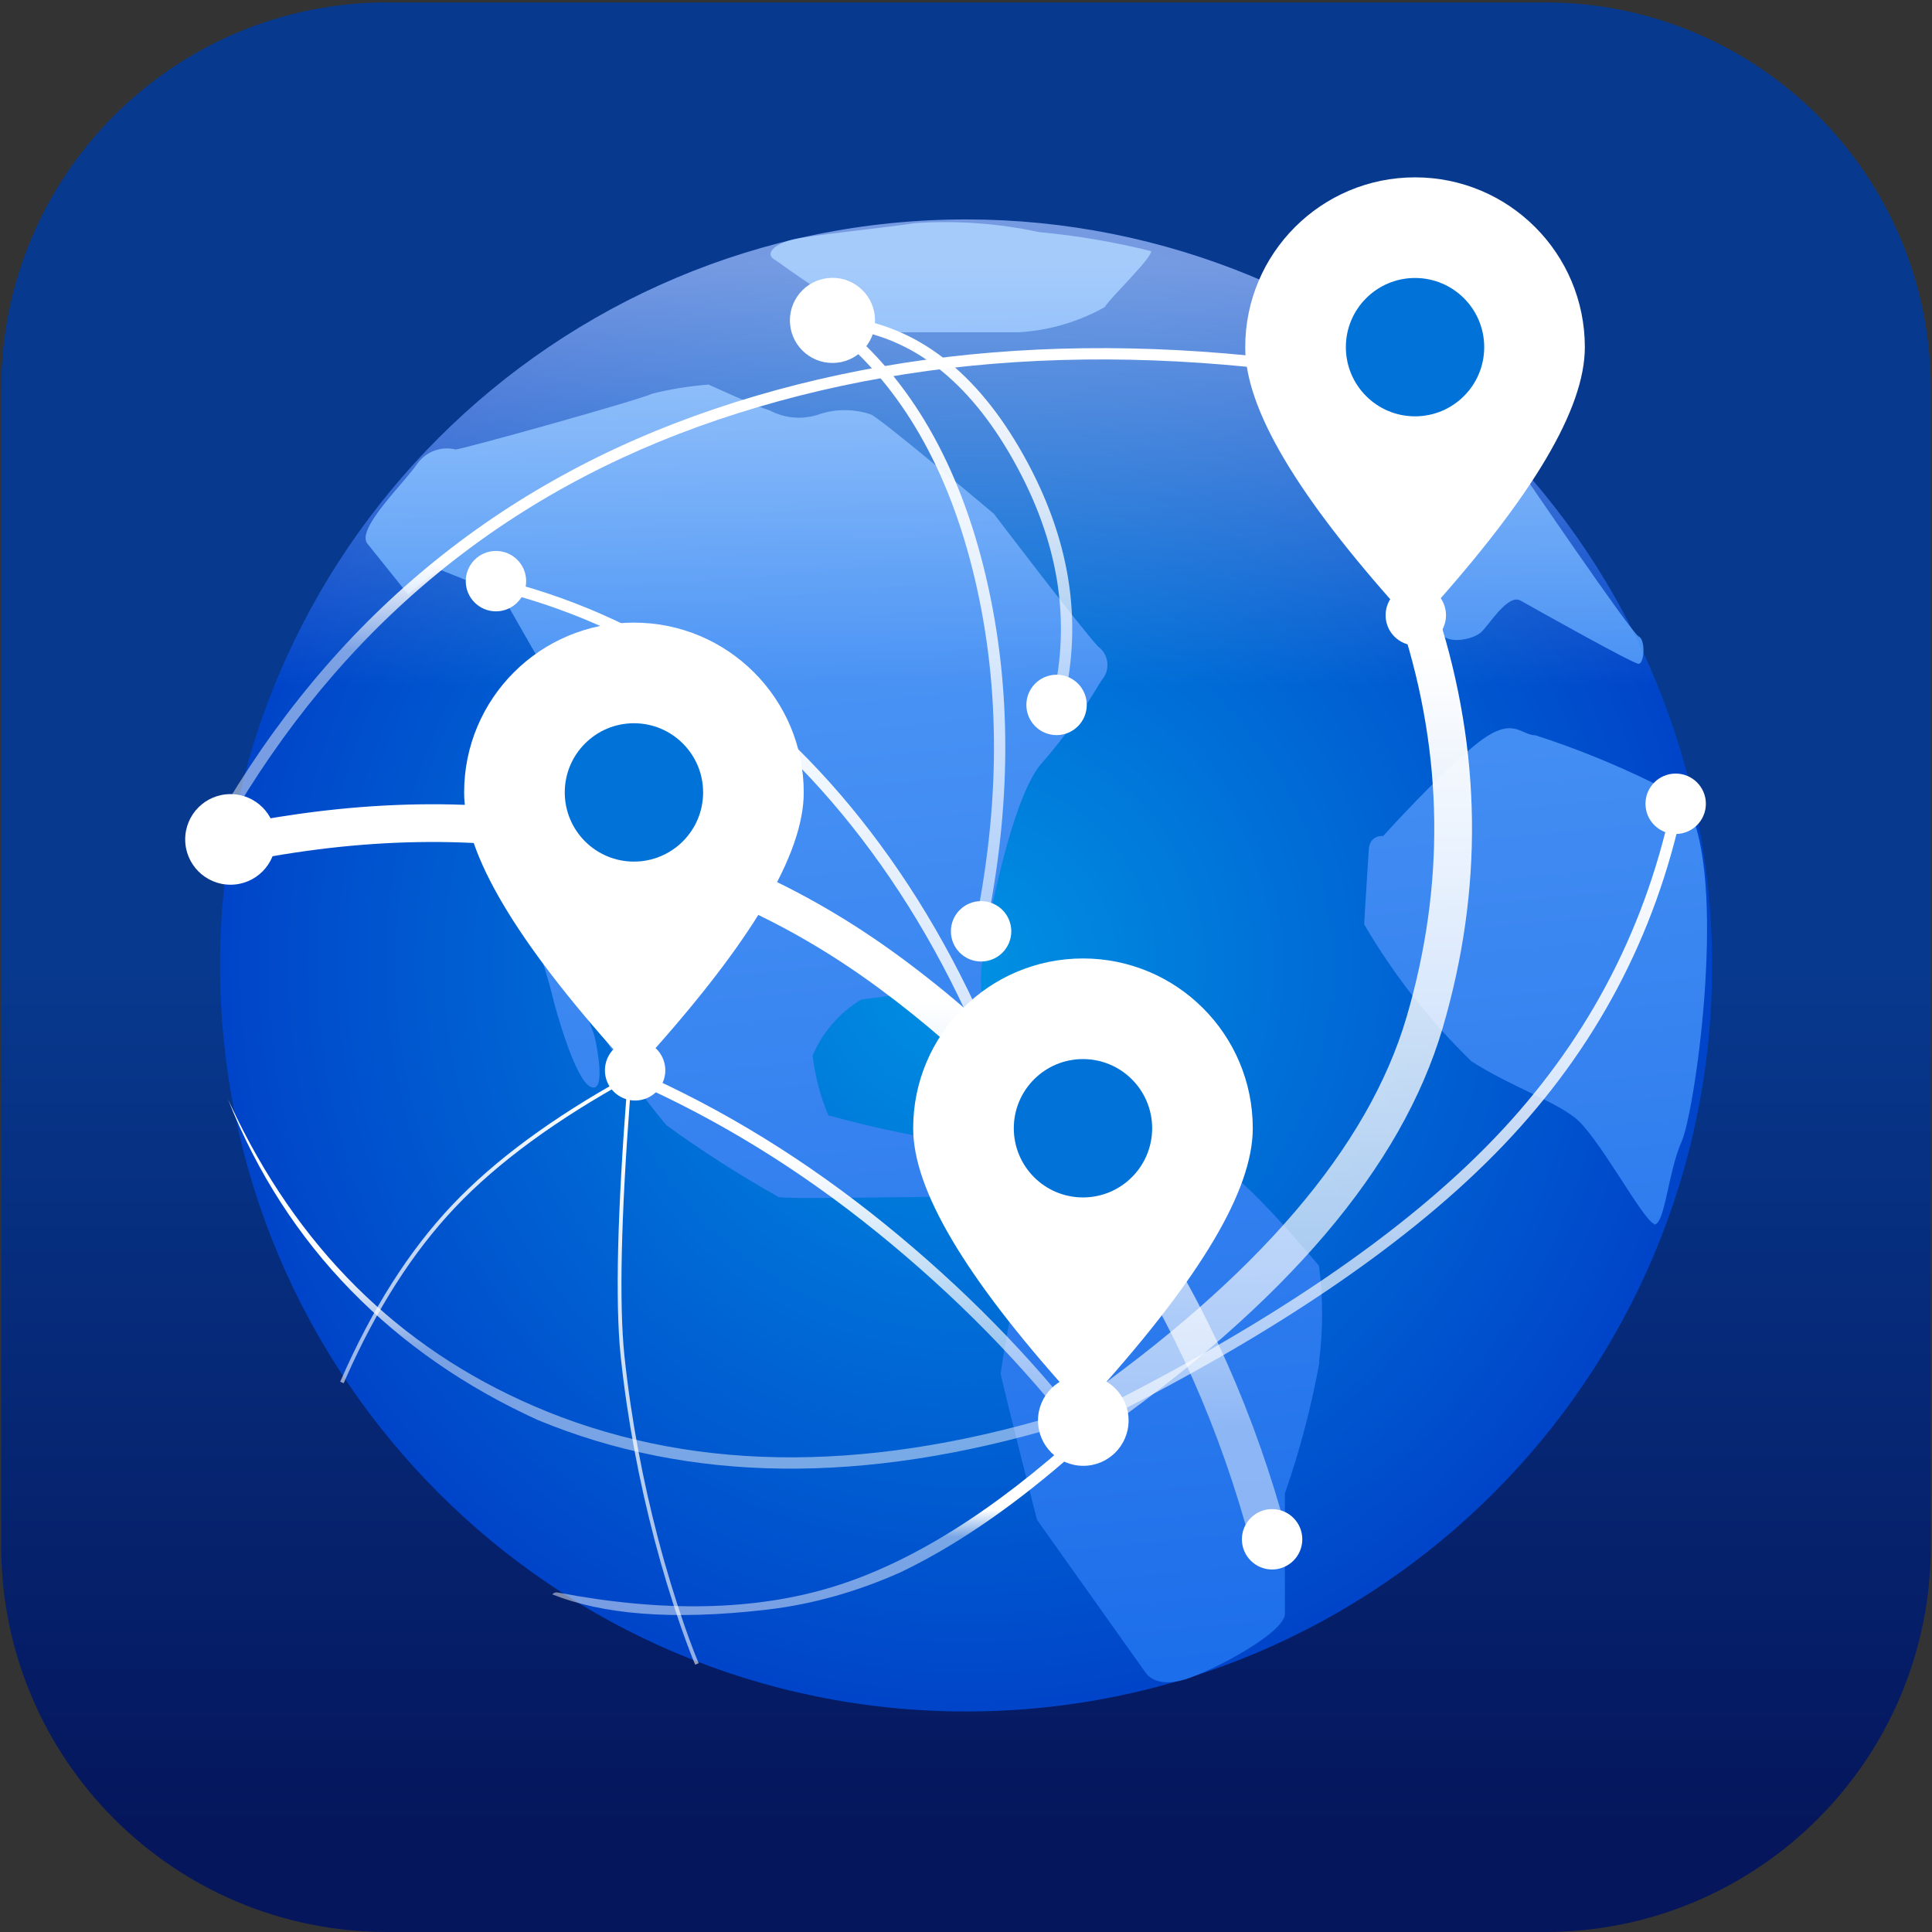
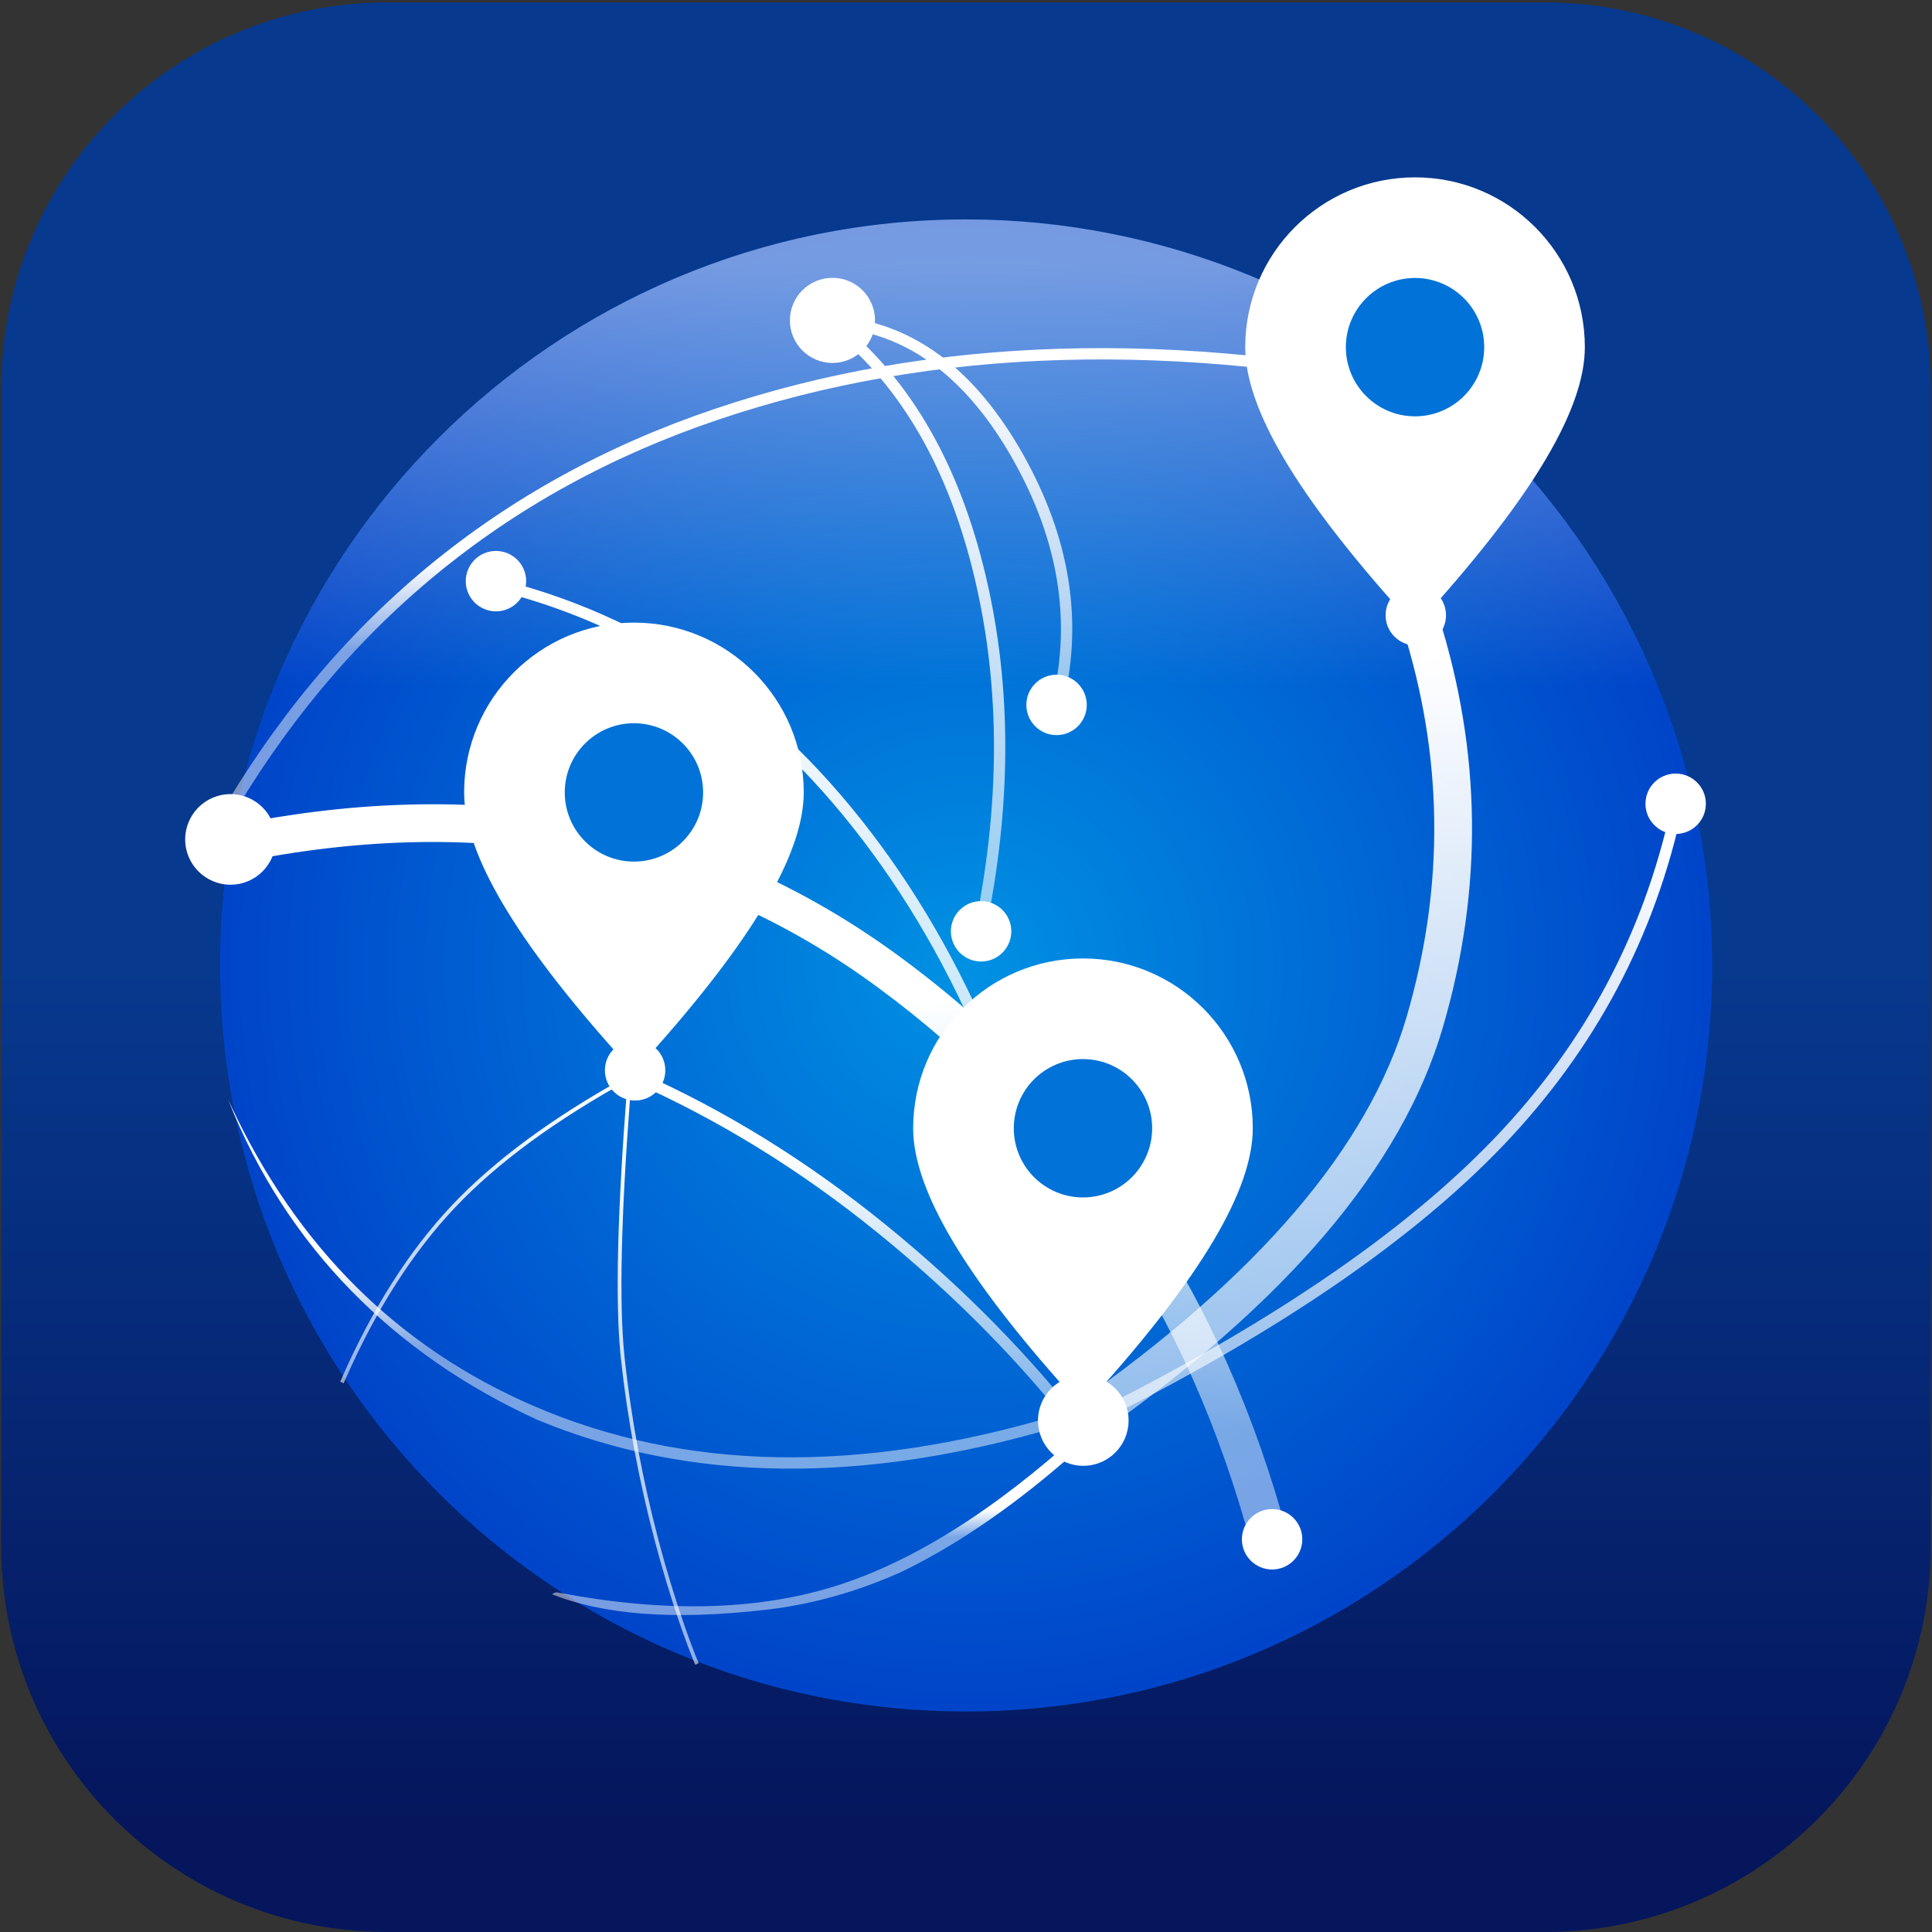
<svg xmlns="http://www.w3.org/2000/svg" width="512px" height="512px" viewBox="0 0 512 512" version="1.1">
  <rect x="0" y="0" width="512" height="512" fill="#333333" stroke="none" />
  <defs>
    <linearGradient x1="50%" y1="50%" x2="50%" y2="94.227%" id="linearGradient-1">
      <stop stop-color="#07398E" offset="0%" />
      <stop stop-color="#05165C" offset="99.918%" />
    </linearGradient>
    <radialGradient cx="50%" cy="50%" fx="50%" fy="50%" r="49.757%" id="radialGradient-2">
      <stop stop-color="#0091E3" offset="0%" />
      <stop stop-color="#0045C9" offset="100%" />
    </radialGradient>
    <linearGradient x1="50.359%" y1="6.308%" x2="60.654%" y2="124.471%" id="linearGradient-3">
      <stop stop-color="#589FF8" offset="0%" />
      <stop stop-color="#0C60E6" offset="100%" />
    </linearGradient>
    <linearGradient x1="50%" y1="35.39%" x2="50%" y2="2.899%" id="linearGradient-4">
      <stop stop-color="#FFFFFF" stop-opacity="0" offset="0%" />
      <stop stop-color="#FFFFFF" stop-opacity="0.458" offset="100%" />
    </linearGradient>
    <linearGradient x1="52.147%" y1="43.473%" x2="53.471%" y2="60.674%" id="linearGradient-5">
      <stop stop-color="#FFFFFF" offset="0%" />
      <stop stop-color="#FFFFFF" stop-opacity="0.469" offset="100%" />
    </linearGradient>
    <linearGradient x1="50.778%" y1="6.912%" x2="51.258%" y2="120.463%" id="linearGradient-6">
      <stop stop-color="#FFFFFF" offset="0%" />
      <stop stop-color="#FFFFFF" stop-opacity="0.469" offset="100%" />
    </linearGradient>
    <linearGradient x1="50.172%" y1="6.912%" x2="50.278%" y2="120.463%" id="linearGradient-7">
      <stop stop-color="#FFFFFF" offset="0%" />
      <stop stop-color="#FFFFFF" stop-opacity="0.469" offset="100%" />
    </linearGradient>
    <linearGradient x1="51.054%" y1="6.912%" x2="51.703%" y2="120.463%" id="linearGradient-8">
      <stop stop-color="#FFFFFF" offset="0%" />
      <stop stop-color="#FFFFFF" stop-opacity="0.469" offset="100%" />
    </linearGradient>
    <linearGradient x1="51.971%" y1="6.912%" x2="53.186%" y2="120.463%" id="linearGradient-9">
      <stop stop-color="#FFFFFF" offset="0%" />
      <stop stop-color="#FFFFFF" stop-opacity="0.469" offset="100%" />
    </linearGradient>
    <linearGradient x1="52.147%" y1="22.193%" x2="53.471%" y2="95.475%" id="linearGradient-10">
      <stop stop-color="#FFFFFF" offset="0%" />
      <stop stop-color="#FFFFFF" stop-opacity="0.469" offset="100%" />
    </linearGradient>
    <linearGradient x1="51.927%" y1="6.912%" x2="53.115%" y2="120.463%" id="linearGradient-11">
      <stop stop-color="#FFFFFF" offset="0%" />
      <stop stop-color="#FFFFFF" stop-opacity="0.469" offset="100%" />
    </linearGradient>
    <linearGradient x1="50.041%" y1="6.912%" x2="50.067%" y2="120.463%" id="linearGradient-12">
      <stop stop-color="#FFFFFF" offset="0%" />
      <stop stop-color="#FFFFFF" stop-opacity="0.469" offset="100%" />
    </linearGradient>
    <linearGradient x1="50.504%" y1="6.912%" x2="50.814%" y2="120.463%" id="linearGradient-13">
      <stop stop-color="#FFFFFF" offset="0%" />
      <stop stop-color="#FFFFFF" stop-opacity="0.469" offset="100%" />
    </linearGradient>
    <linearGradient x1="52.147%" y1="41.606%" x2="53.471%" y2="63.728%" id="linearGradient-14">
      <stop stop-color="#FFFFFF" offset="0%" />
      <stop stop-color="#FFFFFF" stop-opacity="0.469" offset="100%" />
    </linearGradient>
    <linearGradient x1="52.147%" y1="44.915%" x2="53.471%" y2="58.316%" id="linearGradient-15">
      <stop stop-color="#FFFFFF" offset="0%" />
      <stop stop-color="#FFFFFF" stop-opacity="0.469" offset="100%" />
    </linearGradient>
    <linearGradient x1="52.147%" y1="29.145%" x2="53.471%" y2="84.104%" id="linearGradient-16">
      <stop stop-color="#FFFFFF" offset="0%" />
      <stop stop-color="#FFFFFF" stop-opacity="0.469" offset="100%" />
    </linearGradient>
  </defs>
  <g id="img/icon" stroke="none" stroke-width="1" fill="none" fill-rule="evenodd">
    <g id="Group-8" transform="translate(0.32, 0.64)">
      <path d="M102.272,0 L409.088,0 C465.571,0 511.36,45.789 511.36,102.272 L511.36,409.088 C511.36,465.571 465.571,511.36 409.088,511.36 L102.272,511.36 C45.789,511.36 -2.84217094e-14,465.571 -2.84217094e-14,409.088 L-2.84217094e-14,102.272 C-2.84217094e-14,45.789 45.789,0 102.272,0 Z" id="Rectangle-Copy-3" fill="url(#linearGradient-1)" />
      <g id="Group" transform="translate(57.18, 56.36)" fill-rule="nonzero">
        <g id="overview_internet" transform="translate(0.5, 0.5)">
          <path d="M198.031,0.65 C88.841,0.65 0.325,89.166 0.325,198.356 C0.325,307.546 88.841,396.062 198.031,396.062 C307.221,396.062 395.737,307.546 395.737,198.356 C395.737,145.921 374.907,95.634 337.83,58.557 C300.753,21.48 250.466,0.65 198.031,0.65 Z" id="Path" fill="url(#radialGradient-2)" />
-           <path d="M323.022,49.616 C325.987,49.616 344.671,66.668 344.671,66.668 C344.671,66.668 374.327,110.263 376.254,111.152 C378.182,112.042 377.737,118.418 376.254,118.418 C374.771,118.418 348.378,103.59 344.967,101.662 C341.557,99.735 336.515,108.335 334.439,110.114 C332.364,111.894 326.581,113.08 324.505,111.004 C321.985,109.022 319.249,107.33 316.349,105.962 C316.349,105.962 315.163,72.6 315.163,63.258 C315.163,61.923 315.163,61.034 315.163,60.885 C312.791,55.992 320.056,50.061 323.022,49.616 Z M151.576,6.094 C155.728,4.908 177.08,2.832 184.346,1.646 C195.425,0.885 206.556,1.684 217.412,4.018 C227.411,4.944 237.325,6.629 247.068,9.06 C247.068,11.136 236.244,21.367 234.761,23.888 C227.754,27.816 219.945,30.098 211.926,30.561 C205.847,30.561 180.936,30.561 177.377,30.561 C167.136,24.808 157.234,18.471 147.721,11.581 C144.162,9.801 147.425,7.281 151.576,6.094 Z M291.701,303.315 C289.547,315.2 286.473,326.9 282.507,338.309 C282.507,338.309 282.507,365.296 282.507,370.189 C282.507,375.083 264.121,385.017 256.113,387.538 C248.106,390.059 245.586,385.759 245.586,385.759 L216.819,345.278 C216.819,345.278 208.664,313.398 207.181,306.578 C209.436,290.677 213.058,275 218.006,259.721 C218.006,258.832 151.725,260.611 148.314,259.721 C138.076,253.964 128.174,247.628 118.658,240.741 C109.979,230.411 102.516,219.117 96.416,207.082 C95.23,207.082 99.085,214.941 99.679,217.61 C100.272,220.279 102.644,232.438 98.492,230.51 C94.34,228.582 89.151,209.751 88.261,205.896 C85.541,195.207 81.507,184.898 76.25,175.202 C72.395,171.347 73.581,164.081 73.285,161.115 C72.988,158.15 84.406,116.631 84.406,116.631 L74.916,100.024 L58.309,93.352 L50.153,100.024 L39.329,86.531 C36.363,82.675 48.967,70.665 52.526,65.475 C54.807,62.193 58.877,60.659 62.757,61.62 C64.24,61.62 110.799,48.719 114.951,46.792 C119.821,45.599 124.78,44.805 129.779,44.419 C129.779,44.419 142.68,50.351 145.942,51.24 C150.002,53.418 154.788,53.794 159.139,52.278 C163.52,50.83 168.251,50.83 172.632,52.278 C174.115,52.278 205.402,78.672 205.402,78.672 C205.402,78.672 227.94,108.328 232.982,113.814 C234.387,114.835 235.288,116.408 235.458,118.137 C235.628,119.865 235.051,121.584 233.872,122.859 C229.342,130.528 224.132,137.774 218.302,144.508 C210.443,152.663 203.474,187.361 202.14,198.778 C200.805,210.196 206.885,217.017 206.588,222.8 C206.292,228.582 204.512,228.879 202.733,228.434 C200.953,227.989 190.722,204.709 188.943,205.006 L170.26,207.379 C164.505,210.839 159.99,216.029 157.359,222.206 C158.002,227.662 159.399,233.002 161.511,238.072 C173.828,241.483 186.362,244.059 199.026,245.783 C203.178,245.783 230.016,245.783 232.982,245.783 C235.947,245.783 259.376,250.528 265.158,251.862 C270.941,253.197 291.552,277.96 291.552,277.96 C292.646,286.426 292.646,294.997 291.552,303.464 L291.701,303.315 Z M380.334,266.801 C377.368,265.911 365.506,243.372 359.278,238.628 C353.05,233.883 342.522,230.472 331.995,223.8 C320.898,213.04 311.32,200.818 303.525,187.471 C303.525,186.581 304.711,168.195 304.711,168.195 C304.711,163.598 308.566,164.043 308.566,164.043 C308.566,164.043 323.394,147.584 333.181,139.725 C342.967,131.866 344.895,137.353 348.898,137.353 C359.568,140.799 369.974,145.011 380.037,149.956 C384.189,151.736 386.413,151.143 390.268,158.408 C399.313,179.761 391.158,237.293 387.599,245.152 C384.041,253.011 383.151,267.839 380.185,266.949 L380.334,266.801 Z" id="Shape" fill="url(#linearGradient-3)" />
          <path d="M198.031,0.65 C250.466,0.65 300.753,21.48 337.83,58.557 C374.907,95.634 395.737,145.921 395.737,198.356 C395.737,203.71 395.524,209.015 395.107,214.262 C350.941,293.386 251.484,348.551 135.869,348.551 C109.813,348.551 84.578,345.749 60.611,340.502 C23.439,304.55 0.325,254.152 0.325,198.356 C0.325,89.166 88.841,0.65 198.031,0.65 Z" id="Combined-Shape" fill="url(#linearGradient-4)" />
        </g>
      </g>
      <g id="node" transform="translate(12.291, 36.443)" fill="#FFFFFF">
        <g id="Group-3" transform="translate(358.783, 52.12)">
          <circle id="Oval" cx="16.006" cy="16.006" r="8.003" />
        </g>
        <g id="Group-3" transform="translate(415.454, 159.92)">
          <circle id="Oval" cx="16.006" cy="16.006" r="8.003" />
        </g>
        <g id="Group-3" transform="translate(139.694, 230.56)">
          <circle id="Oval" cx="16.006" cy="16.006" r="8.003" />
        </g>
        <g id="Group-3" transform="translate(346.223, 109.96)">
          <circle id="Oval" cx="16.369" cy="16.006" r="8.003" />
        </g>
        <g id="Group-3" transform="translate(308.503, 354.84)">
          <circle id="Oval" cx="16.006" cy="16.006" r="8.003" />
        </g>
        <g id="Group-7" transform="translate(251.383, 133.72)">
          <circle id="Oval" cx="16.006" cy="16.006" r="8.003" />
        </g>
        <g id="Group-7" transform="translate(231.383, 193.72)">
          <circle id="Oval" cx="16.006" cy="16.006" r="8.003" />
        </g>
        <g id="Group-6" transform="translate(102.023, 100.92)">
          <circle id="Oval" cx="16.8" cy="16.006" r="8.003" />
        </g>
        <g id="Group-5" transform="translate(226.453, 291.351)">
          <circle id="Oval" cx="48.019" cy="48.019" r="12.005" />
        </g>
        <g id="Group-5" transform="translate(0.453, 137.351)">
          <circle id="Oval" cx="48.019" cy="48.019" r="12.005" />
        </g>
        <g id="Group-4" transform="translate(159.982, 0.53)">
          <circle id="Oval" cx="48.019" cy="47.294" r="11.28" />
        </g>
      </g>
      <g id="Group-2" transform="translate(52.832, 83.273)" fill-rule="nonzero">
        <path d="M136.294,24.434 C193.62,5.093 258.489,3.191 330.878,18.706 C331.688,18.88 332.204,19.678 332.03,20.488 C331.856,21.298 331.059,21.813 330.249,21.64 C258.363,6.232 194.038,8.118 137.253,27.277 C80.546,46.409 37.029,82.412 6.649,135.334 C6.236,136.052 5.319,136.3 4.601,135.888 C3.882,135.475 3.634,134.558 4.047,133.84 C34.79,80.286 78.889,43.802 136.294,24.434 Z" id="Path" fill="url(#linearGradient-5)" />
        <path d="M170.524,0.097 C189.82,2.386 205.669,14.604 218.022,36.596 C230.335,58.517 233.9,80.404 228.679,102.189 C228.486,102.995 227.677,103.491 226.871,103.298 C226.066,103.105 225.569,102.296 225.762,101.49 C230.8,80.466 227.361,59.347 215.406,38.065 C203.491,16.853 188.429,5.242 170.171,3.076 C169.348,2.979 168.761,2.233 168.858,1.41 C168.95,0.636 169.616,0.07 170.38,0.086 L170.524,0.097 Z" id="Path" fill="url(#linearGradient-6)" />
        <path d="M167.181,1.644 C167.702,1 168.646,0.899 169.29,1.42 C188.174,16.679 201.106,39.153 208.101,68.787 C215.076,98.339 214.977,130.046 207.815,163.897 C207.644,164.708 206.848,165.226 206.037,165.054 C205.227,164.883 204.709,164.087 204.88,163.276 C211.954,129.844 212.051,98.582 205.181,69.477 C198.331,40.454 185.735,18.565 167.405,3.753 C166.761,3.233 166.66,2.288 167.181,1.644 Z" id="Path" fill="url(#linearGradient-7)" />
        <path d="M78.907,71.097 C79.115,70.295 79.934,69.814 80.736,70.022 C121.477,80.585 155.471,105.083 182.681,143.461 C209.842,181.773 227.554,231.419 235.834,292.385 C235.946,293.206 235.37,293.962 234.55,294.073 C233.729,294.185 232.973,293.61 232.861,292.789 C224.642,232.274 207.093,183.082 180.233,145.197 C153.421,107.378 120.017,83.306 79.983,72.925 C79.181,72.718 78.699,71.899 78.907,71.097 Z" id="Path" fill="url(#linearGradient-8)" />
        <path d="M390.193,127.807 L393.127,128.432 L392.815,129.899 C385.51,164.199 369.618,194.144 345.154,219.706 C320.991,244.954 285.094,269.447 237.461,293.211 L234.671,294.597 L233.337,291.91 L234.681,291.243 C282.747,267.397 318.85,242.851 342.987,217.632 C366.816,192.733 382.366,163.641 389.653,130.328 L389.881,129.274 L390.193,127.807 Z" id="Path" fill="url(#linearGradient-9)" />
        <path d="M113.694,200.747 C114.028,199.989 114.914,199.646 115.672,199.98 C138.679,210.13 160.569,223.627 181.339,240.469 C202.098,257.3 220.164,275.701 235.536,295.672 C236.042,296.328 235.919,297.27 235.263,297.775 C234.606,298.281 233.664,298.158 233.159,297.502 C217.931,277.719 200.029,259.485 179.45,242.799 C158.883,226.123 137.22,212.766 114.461,202.725 C113.703,202.39 113.36,201.505 113.694,200.747 Z" id="Path" fill="url(#linearGradient-10)" />
        <path d="M114.108,200.756 L114.589,201.633 L114.15,201.873 C94.304,212.749 78.723,224.168 67.406,236.126 C56.306,247.855 46.699,262.86 38.588,281.143 L37.922,282.659 L37.006,282.259 L37.206,281.8 C45.458,262.937 55.282,247.482 66.68,235.438 C77.875,223.609 93.19,212.321 112.625,201.571 L114.108,200.756 Z" id="Path" fill="url(#linearGradient-11)" />
        <path d="M113.185,202.299 L114.182,202.378 L113.828,206.952 C111.411,238.839 110.91,261.651 112.323,275.373 L112.368,275.803 C114.15,292.396 117.234,308.516 121.251,323.832 C123.457,332.241 125.813,339.908 128.176,346.704 L128.513,347.669 C129.222,349.682 129.889,351.497 130.503,353.103 L131.028,354.459 L131.808,356.391 L132.003,356.852 L131.083,357.242 L130.703,356.337 L130.217,355.129 C130.139,354.931 130.057,354.723 129.973,354.506 L129.569,353.461 C128.952,351.846 128.281,350.023 127.57,348.001 L126.892,346.053 C124.636,339.478 122.391,332.119 120.284,324.085 C116.255,308.724 113.161,292.555 111.374,275.91 L111.284,275.038 C109.89,260.905 110.458,237.514 112.986,204.851 L113.185,202.299 Z" id="Path" fill="url(#linearGradient-12)" />
        <path d="M321.623,75.66 C324.253,74.819 327.067,76.27 327.907,78.901 C339.516,115.23 339.943,151.792 329.188,188.455 C318.345,225.42 287.616,261.438 237.213,296.684 C234.95,298.267 231.833,297.715 230.25,295.452 C228.668,293.189 229.219,290.072 231.482,288.489 C280.189,254.429 309.488,220.087 319.593,185.64 C329.786,150.892 329.382,116.371 318.382,81.945 C317.541,79.314 318.992,76.5 321.623,75.66 Z" id="Path" fill="url(#linearGradient-13)" />
        <path d="M88.228,288.663 C128.239,305.967 174.452,306.809 226.919,291.149 C227.712,290.913 228.548,291.364 228.785,292.158 C229.022,292.952 228.57,293.787 227.777,294.024 C175.675,309.575 129.518,309.046 89.354,292.398 C51.366,275.11 22.644,246.397 7.316,207.518 L7.322,207.515 L7.916,208.801 C25.489,246.502 52.248,273.103 88.228,288.663 Z" id="Combined-Shape" fill="url(#linearGradient-14)" />
        <path d="M235.457,295.577 C235.721,295.867 235.85,296.234 235.848,296.598 C233.583,298.935 231.246,301.227 228.84,303.465 C213.909,316.3 199.459,326.069 185.485,332.767 C174.369,337.733 162.531,341.21 150.096,342.66 C124.417,345.655 106.155,343.769 93.209,338.611 C93.548,338.216 94.082,338.009 94.629,338.113 C122.638,343.456 146.962,342.944 167.61,336.602 C188.277,330.255 210.192,316.553 233.338,295.478 C233.95,294.92 234.899,294.964 235.457,295.577 Z" id="Combined-Shape" fill="url(#linearGradient-15)" />
        <path d="M4.282,135.702 C73.622,120.575 134.178,131.937 185.562,169.818 C236.678,207.501 270.909,258.718 288.178,323.295 C288.891,325.963 287.307,328.704 284.639,329.417 C281.972,330.13 279.231,328.546 278.517,325.878 C261.827,263.463 228.89,214.184 179.628,177.867 C130.636,141.75 73.026,130.94 6.413,145.472 C3.715,146.06 1.051,144.35 0.463,141.652 C-0.126,138.954 1.584,136.29 4.282,135.702 Z" id="Path" fill="url(#linearGradient-16)" />
      </g>
      <g id="googleMap/ic_location" transform="translate(241.68, 253.36)">
        <path d="M48.721,115.006 C46.734,117.22 43.266,117.22 41.279,115.006 C13.821,84.408 0,61.373 0,45 C0,20.147 20.147,0 45,0 C69.853,0 90,20.147 90,45 C90,61.373 76.179,84.408 48.721,115.006 Z" id="Path" fill="#FFFFFF" />
        <path d="M45,63.333 C34.875,63.333 26.667,55.125 26.667,45 C26.667,34.875 34.875,26.667 45,26.667 C55.125,26.667 63.333,34.875 63.333,45 C63.333,55.125 55.125,63.333 45,63.333 Z" id="Path" fill="#0072D8" fill-rule="nonzero" />
      </g>
      <g id="googleMap/ic_location" transform="translate(329.68, 46.36)">
        <path d="M48.721,115.006 C46.734,117.22 43.266,117.22 41.279,115.006 C13.821,84.408 0,61.373 0,45 C0,20.147 20.147,0 45,0 C69.853,0 90,20.147 90,45 C90,61.373 76.179,84.408 48.721,115.006 Z" id="Path" fill="#FFFFFF" />
        <path d="M45,63.333 C34.875,63.333 26.667,55.125 26.667,45 C26.667,34.875 34.875,26.667 45,26.667 C55.125,26.667 63.333,34.875 63.333,45 C63.333,55.125 55.125,63.333 45,63.333 Z" id="Path" fill="#0072D8" fill-rule="nonzero" />
      </g>
      <g id="googleMap/ic_location" transform="translate(122.68, 164.36)">
        <path d="M48.721,115.006 C46.734,117.22 43.266,117.22 41.279,115.006 C13.821,84.408 0,61.373 0,45 C0,20.147 20.147,0 45,0 C69.853,0 90,20.147 90,45 C90,61.373 76.179,84.408 48.721,115.006 Z" id="Path" fill="#FFFFFF" />
        <path d="M45,63.333 C34.875,63.333 26.667,55.125 26.667,45 C26.667,34.875 34.875,26.667 45,26.667 C55.125,26.667 63.333,34.875 63.333,45 C63.333,55.125 55.125,63.333 45,63.333 Z" id="Path" fill="#0072D8" fill-rule="nonzero" />
      </g>
    </g>
  </g>
</svg>